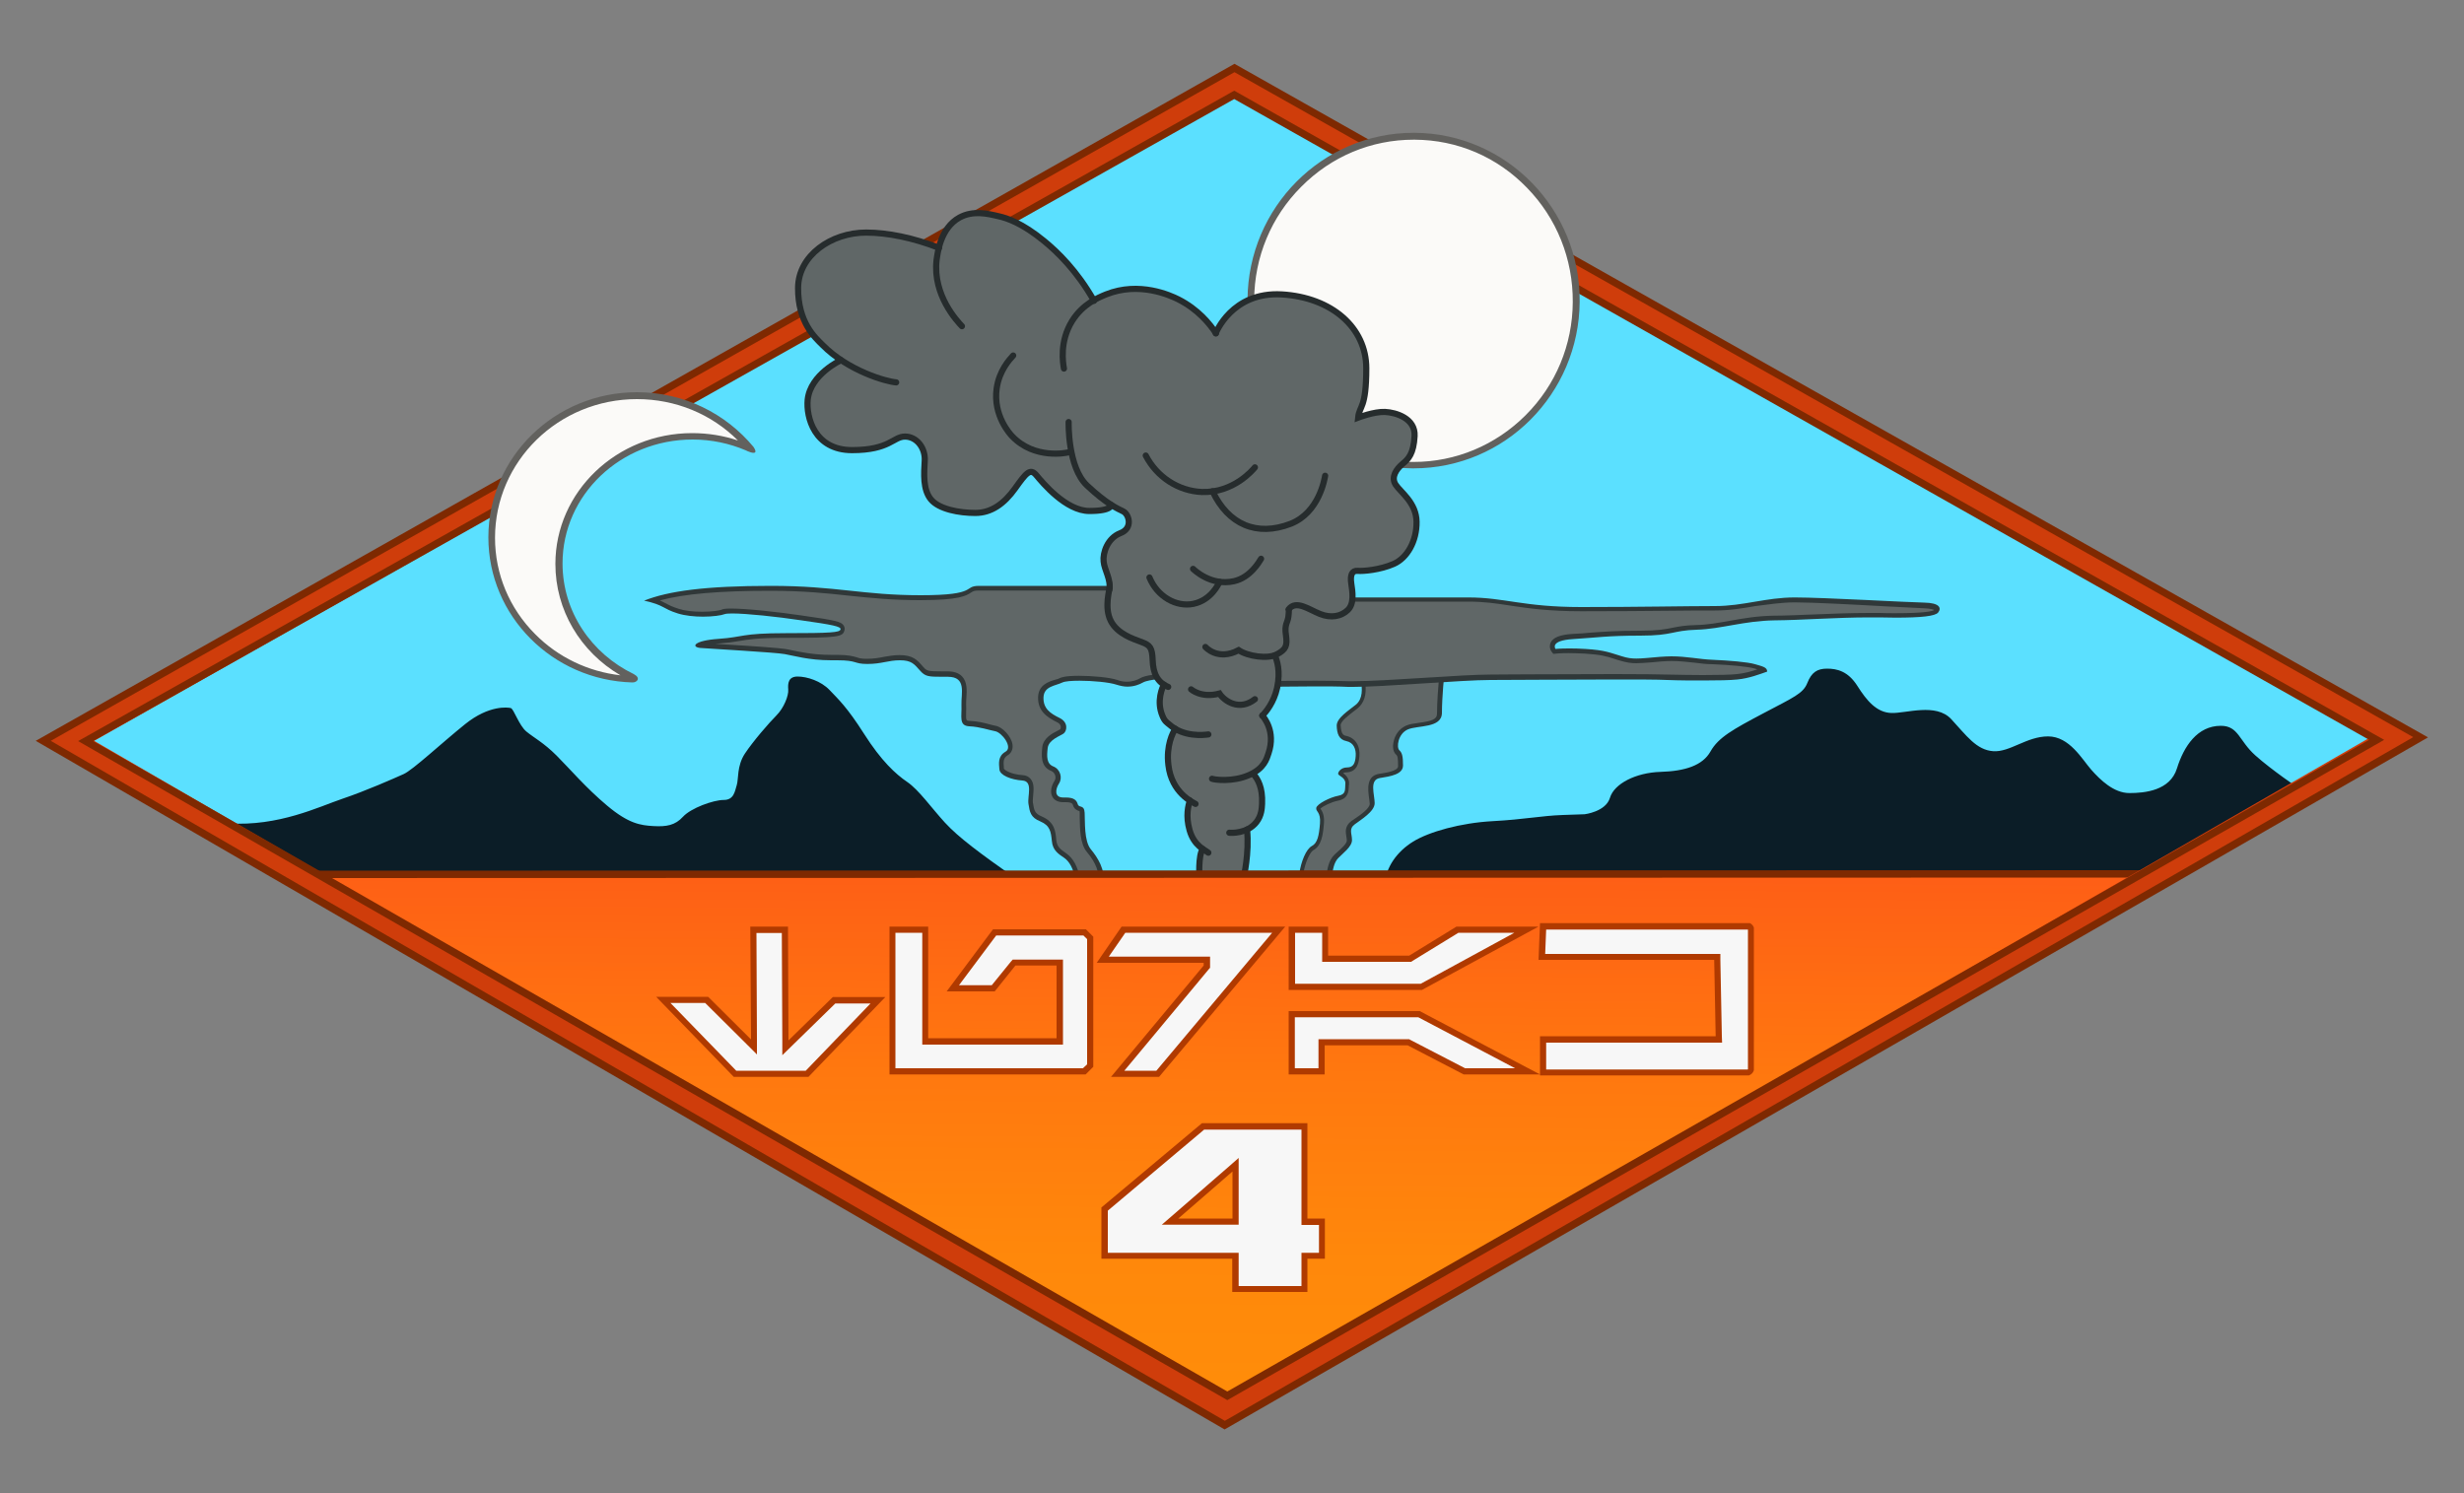
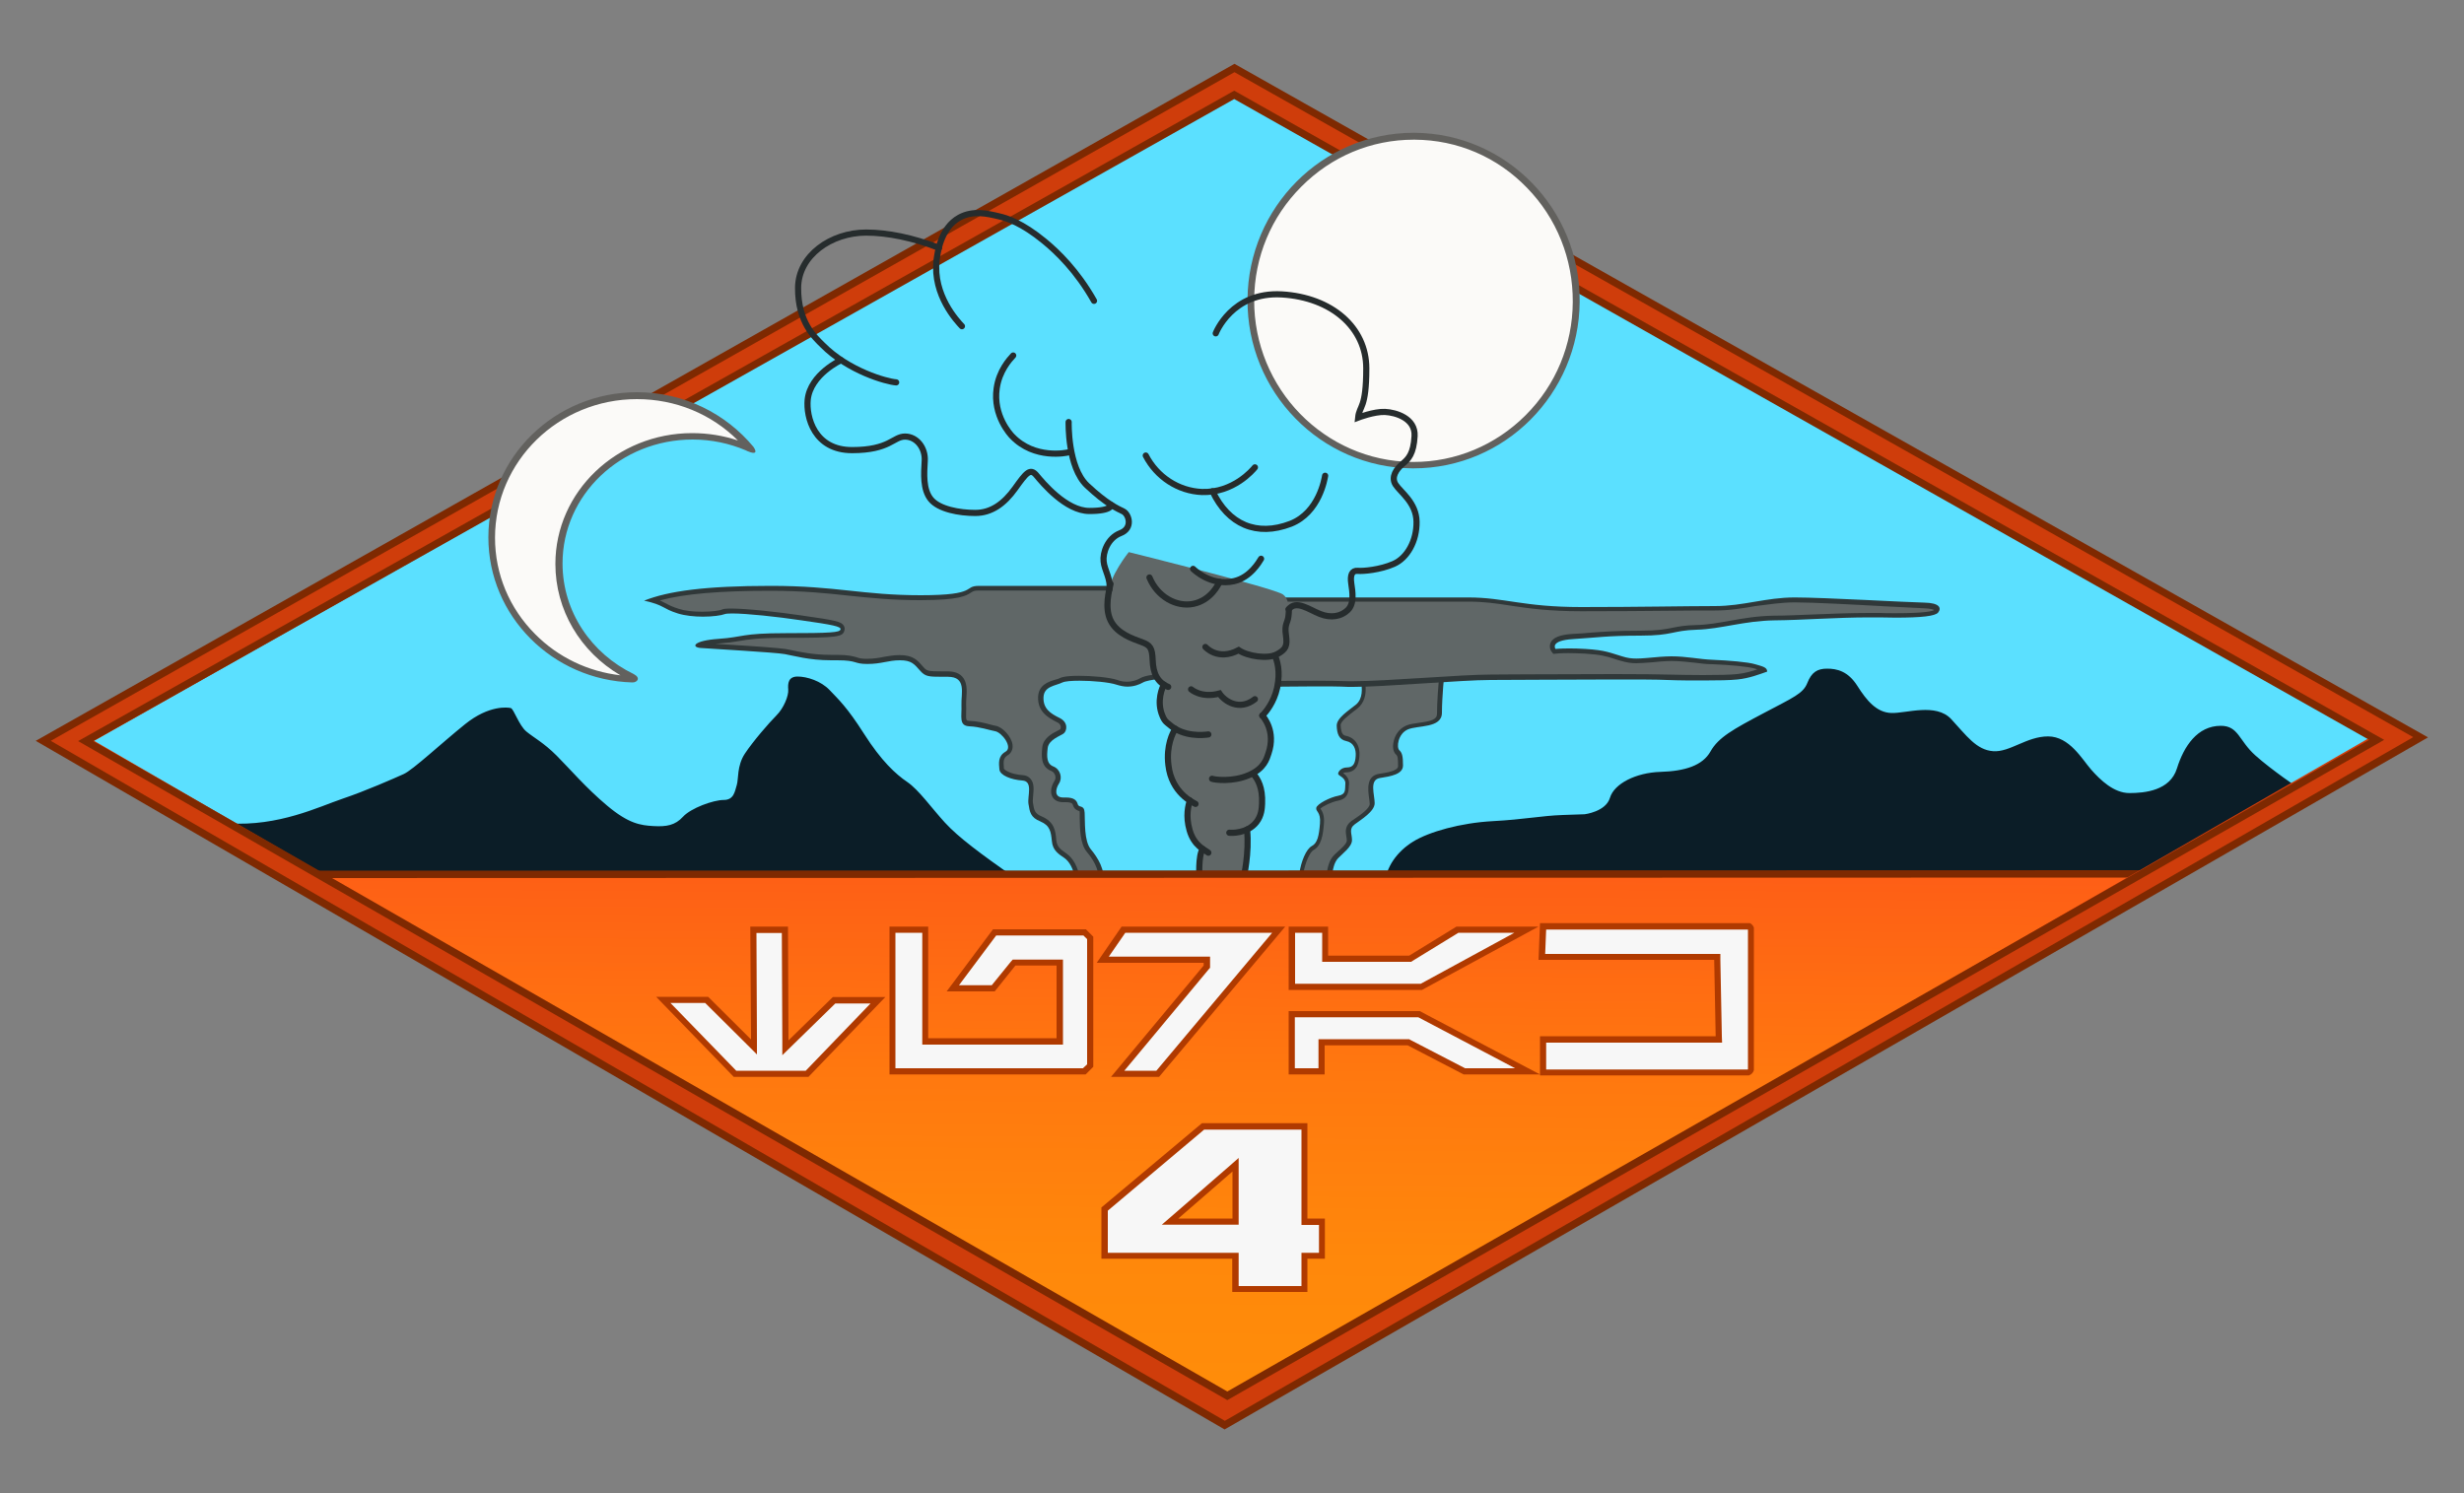
<svg xmlns="http://www.w3.org/2000/svg" version="1.1" id="Layer_2" x="0px" y="0px" viewBox="0 0 1000 606" style="enable-background:new 0 0 1000 606;" xml:space="preserve">
  <rect x="0" y="0" width="1000" height="606" fill="#808080" stroke="none" />
  <style type="text/css">
	.st0{fill:#5BE0FF;}
	.st1{fill:#606767;}
	.st2{fill:#303839;}
	.st3{fill:none;stroke:#262C2D;stroke-width:2.5;stroke-linecap:round;stroke-miterlimit:10;}
	.st4{fill:#0B1D27;}
	.st5{fill:url(#Orange_Gradient_1_);stroke:#7E2901;stroke-width:3;}
	.st6{fill:#F7F7F7;}
	.st7{fill:#B03A00;}
	.st8{fill:#CF3D0B;}
	.st9{fill:#7E2901;}
	.st10{fill:#FBFAF8;}
	.st11{fill:#62615E;}
</style>
  <g id="Blue">
    <polygon class="st0" points="497.7,572.3 26.7,303 499.6,32.8 974,298.3 497.7,572.3  " />
  </g>
  <g id="Back_Clouds">
    <g>
      <path class="st1" d="M534,357.5c-2.6,0-4.7-0.6-5.5-1.5c-0.3-0.3-0.4-0.7-0.3-1.1c0.7-4.9,2.8-9.5,4.6-10.5    c2.6-1.5,3.4-4.6,3.8-9.9c0.3-3.4-0.6-4.7-1.2-5.6c-0.3-0.5-0.3-0.5-0.3-0.7c0.3-0.9,4.6-3.4,8.1-4c3.4-0.7,3.5-2.8,3.6-4.6    c0-0.4,0-0.8,0.1-1.2c0.2-2.2-1.4-3.3-2.4-4c-0.1-0.1-0.3-0.2-0.4-0.3c0.2-0.4,0.9-1.4,2.6-1.4c4,0,4.3-3.6,4.5-5.5    c0.3-3.8-1.4-6.5-4.5-7.2c-2.1-0.4-2.9-1.9-3.1-5.3c-0.1-2.1,3.2-4.6,5.6-6.4c0.6-0.5,1.2-0.9,1.8-1.4c3.2-2.6,3-7,2.5-10    l31.7-2.6c-0.3,2.9-0.9,10.5-0.9,15.5c0,3.3-3.3,4-8.2,4.7c-1.9,0.3-3.7,0.5-5.1,1.1c-2.3,1-4,3.3-4.5,6.1c-0.3,1.8,0,3.2,0.8,3.9    c0.9,0.8,1.2,2,1.2,5.4c0,2.6-4.2,3.5-8.5,4.1c-4.3,0.6-3.7,5.1-3.2,8.4c0.1,1,0.3,2,0.3,2.7c0,2.4-3.8,5-6.3,6.8    c-0.5,0.4-1,0.7-1.4,1c-2.3,1.7-2,3.6-1.7,5.3c0.1,0.6,0.2,1.2,0.2,1.9c0,1.7-2.3,3.7-4,5.3c-0.5,0.5-1,0.9-1.4,1.3    c-2.1,2.1-2.5,5.3-2.9,8.3C539.4,356.5,537.4,357.5,534,357.5L534,357.5z" />
      <path class="st2" d="M584,275.3c-0.3,3.4-0.8,9.9-0.8,14.4c0,2.3-2.2,3-7.4,3.7c-2,0.3-3.9,0.5-5.3,1.2c-2.6,1.2-4.5,3.7-5,6.9    c-0.2,1-0.4,3.5,1.1,4.8c0.6,0.5,0.8,1.3,0.8,4.7c0,2-5.2,2.7-7.7,3.1c-5.3,0.8-4.5,6.5-4.1,9.6c0.1,1,0.3,1.9,0.3,2.6    c0,1.8-3.8,4.5-5.9,5.9c-0.5,0.4-1,0.7-1.5,1c-2.8,2.1-2.4,4.5-2.1,6.3c0.1,0.6,0.2,1.1,0.2,1.7c0,1.2-2.3,3.3-3.7,4.5    c-0.5,0.5-1,0.9-1.4,1.3c-2.3,2.3-2.8,5.6-3.2,8.6c-0.5,0.3-2.2,0.8-4.5,0.8c-2.5,0-4.3-0.6-4.8-1.2c-0.1-0.1-0.1-0.1-0.1-0.3    c0.7-4.8,2.8-9.1,4.1-9.8c3.3-1.8,3.9-6.1,4.3-10.7c0.3-3.4-0.6-5-1.4-6.2c0,0,0,0,0,0c1-1,4.5-2.7,7.1-3.2    c4.2-0.8,4.3-3.8,4.4-5.5c0-0.4,0-0.7,0.1-1.1c0.2-2.4-1.3-3.8-2.4-4.6c0.3-0.1,0.6-0.3,1.1-0.3c4.9,0,5.3-4.5,5.5-6.5    c0.4-4.3-1.7-7.5-5.3-8.3c-1.2-0.2-2.1-0.7-2.3-4.3c-0.1-1.6,3.3-4.1,5.2-5.6c0.6-0.5,1.3-0.9,1.8-1.4c2.5-2.1,3.6-5.5,3-9.9    L584,275.3 M586.2,273.1l-34,2.8c0.8,3.5,0.9,7.8-1.9,10.1c-2.8,2.3-7.9,5.4-7.8,8.6c0.1,3.2,0.9,5.6,3.9,6.2s4,3.3,3.8,6.1    s-0.9,4.6-3.5,4.6s-3.8,2-3.6,2.7s3.1,1.5,2.9,3.9s0.4,4.3-2.9,4.9s-8.6,3.3-8.9,4.9s1.9,1.5,1.5,6.4s-1,7.9-3.3,9.1    s-4.4,6.3-5.1,11.3c-0.4,2.6,3.3,3.7,6.8,3.7c3.2,0,6.2-0.9,6.4-2.3c0.4-3,0.8-5.9,2.6-7.8s5.6-4.6,5.6-7.3s-1.4-4.5,1.1-6.4    s8.1-5.2,8.1-8.6s-2.3-9.5,2.1-10.2s9.4-1.5,9.4-5.1s-0.3-5.1-1.5-6.2s-0.6-6.6,3.4-8.4s13.9-0.4,13.9-6.8    S586.2,273.1,586.2,273.1L586.2,273.1z" />
    </g>
    <g>
      <path class="st1" d="M444.1,359.9c-3,0-6.7-2.3-6.9-3.8c-0.5-3.8-2.4-7.2-4.8-8.8l-0.4-0.3c-2-1.4-3.9-2.7-4.2-5.8    c-0.3-3.7-0.6-6.9-5.3-8.8c-3.5-1.4-3.7-3.2-4.2-6.3c-0.1-0.9,0-2,0.1-3.2c0.2-2.2,0.4-4.5-0.8-6c-0.6-0.7-1.5-1.2-2.7-1.3    c-4.7-0.4-8.3-2.2-8.4-3.6l0-0.5c-0.2-2.2-0.3-4.3,2-5.7c1.2-0.7,1.8-1.9,1.5-3.5c-0.5-2.7-3.6-6.2-6-6.7    c-0.8-0.1-1.7-0.4-2.6-0.6c-2.2-0.5-4.9-1.2-8-1.4c-2.2-0.1-2.4-1-2.2-4.7c0-0.9,0.1-1.9,0-2.9c0-0.9,0-1.8,0.1-2.8    c0.2-2.7,0.4-5.9-1.4-7.8c-1.1-1.2-2.8-1.8-5.1-1.8l-2.3,0c-5.6,0-6.5-0.1-8.3-2.2l-0.2-0.2c-2.2-2.6-3.7-4.3-8.7-4.3    c-2.3,0-4.1,0.3-6,0.7c-2.1,0.4-4.2,0.8-7.2,0.8c-2.4,0-3.3-0.3-4.4-0.6c-1.4-0.4-3.1-0.9-7.8-0.9c-0.4,0-0.9,0-1.3,0    c-0.4,0-0.8,0-1.1,0c-7.2,0-12.6-1.2-16.1-2c-1-0.2-1.8-0.4-2.5-0.5c-2.6-0.5-15.8-1.3-25.5-1.9c-4.3-0.3-7.7-0.5-8.9-0.6    c-0.3,0-0.5-0.1-0.7-0.1c0.9-0.5,3.3-1.3,8.2-1.6c3.8-0.3,6.1-0.6,8.2-1c3.6-0.6,7.4-1.3,18.9-1.3c20.5,0,22.6-0.4,23.1-2.3    c0.1-0.4,0.1-0.9-0.2-1.2c-0.8-1.2-3.3-1.8-16.5-3.7c-9.4-1.4-22.2-2.8-28.4-2.8c-2.3,0-3.1,0.2-3.5,0.4c-1,0.4-4.3,0.9-8.3,0.9    c-3.8,0-7.3-0.4-9.9-1.2c-2.6-0.8-3.9-1.5-5.1-2.2c-1.4-0.7-2.7-1.5-5.4-2.2c10.2-3.3,25.3-4.8,48.1-4.8c13.7,0,23.1,1,32.2,2    c8.8,0.9,17.1,1.8,28.6,1.8c15.7,0,18.3-1.7,20.2-2.9c0.9-0.6,1.4-0.9,3.5-0.9h60.2l19.6,25.7l-3.9,9.9c-2.1,0.1-8,0.5-10.1,1.8    c-1.3,0.7-3.3,1.6-5.9,1.6c-1.4,0-2.7-0.2-4.1-0.7c-3.2-1.1-10.2-1.7-15.3-1.7c-2.5,0-5.9,0.1-7.3,0.8c-0.6,0.3-1.3,0.5-2.1,0.7    c-2.5,0.8-6,1.9-6.2,6.1c-0.2,5.2,3.4,7.5,7.1,9.3c1.7,0.8,2.1,1.9,2.2,2.7c0.1,0.9-0.3,1.6-0.6,1.9c-0.2,0.2-0.7,0.4-1.3,0.7    c-2.1,1.1-5.3,2.8-5.6,5.9c-0.3,3.2-0.7,7.1,3,8.5c1,0.4,1.8,1.2,2.2,2.3c0.4,1.1,0.2,2.2-0.3,3.1c-1,1.6-1.8,3.9-0.9,5.5    c0.4,0.8,1.4,1.7,3.4,1.7c0.1,0,0.2,0,0.3,0c0.2,0,0.5,0,0.7,0c3.1,0,3.7,1,4,2c0.4,1.2,1.3,1.5,1.8,1.6c0.6,0.2,0.9,0.3,0.9,1.6    c0,0.6,0,1.3,0,2.2c0,4,0.1,10.1,2.7,13.2c3.9,4.7,5.5,9,4.8,12.9C446.6,358.6,446.4,359.9,444.1,359.9z" />
      <path class="st2" d="M457.1,239.8l19,24.8l-3.5,8.8c-2.6,0.2-7.8,0.6-9.9,1.9c-1.2,0.7-3,1.4-5.4,1.4c-1.3,0-2.5-0.2-3.8-0.7    c-3.3-1.1-10.4-1.7-15.6-1.7c-5.8,0-7.2,0.7-7.7,0.9c-0.5,0.3-1.2,0.5-2,0.7c-2.7,0.8-6.7,2.1-6.9,7c-0.2,5.8,3.8,8.3,7.6,10.2    c0.7,0.3,1.5,0.9,1.6,1.8c0.1,0.6-0.2,1-0.2,1.1c-0.2,0.1-0.7,0.4-1.1,0.6c-2.2,1.1-5.8,3-6.2,6.7c-0.3,3.1-0.8,7.9,3.6,9.6    c1,0.4,1.4,1.2,1.6,1.7c0.3,0.8,0.2,1.6-0.2,2.3c-1.2,1.8-2,4.5-0.9,6.5c0.4,0.8,1.6,2.2,4.3,2.2c0.1,0,0.2,0,0.4,0    c0.2,0,0.4,0,0.7,0c2.6,0,2.8,0.7,3,1.3c0.5,1.7,1.9,2.1,2.5,2.3c0,0,0.1,0,0.1,0c0,0.1,0.1,0.3,0.1,0.7c0,0.6,0,1.3,0,2.1    c0.1,4.4,0.1,10.5,2.9,13.8c3.7,4.4,5.2,8.5,4.6,12.1c-0.1,0.4-0.2,1-1.7,1c-2.8,0-5.8-2.1-5.9-2.9c-0.6-4-2.6-7.7-5.2-9.5    l-0.4-0.3c-2-1.4-3.5-2.4-3.8-5.1c-0.3-3.7-0.7-7.5-5.9-9.7c-2.9-1.2-3.1-2.5-3.6-5.6c-0.1-0.7,0-1.8,0.1-2.9    c0.2-2.3,0.5-4.9-1-6.7c-0.8-1-1.9-1.5-3.4-1.6c-4.5-0.3-7.3-2-7.5-2.7l0-0.5c-0.2-2.4-0.2-3.7,1.5-4.8c1.6-0.9,2.3-2.6,2-4.5    c-0.5-3.2-4-7-6.8-7.5c-0.8-0.1-1.6-0.4-2.5-0.6c-2.2-0.6-5-1.3-8.2-1.4c-1.3-0.1-1.4-0.1-1.3-3.7c0-0.9,0.1-1.9,0-3    c0-0.8,0-1.7,0.1-2.7c0.2-2.9,0.4-6.3-1.7-8.6c-1.3-1.4-3.3-2.1-5.9-2.1l-1.3,0l-1.1,0c-5.7,0-6.1-0.2-7.5-1.8l-0.2-0.2    c-2.3-2.7-4-4.6-9.5-4.6c-2.4,0-4.3,0.4-6.2,0.7c-2,0.4-4.1,0.8-7,0.8c-2.2,0-3-0.2-4.1-0.6c-1.5-0.4-3.2-1-8.1-1    c-0.4,0-0.9,0-1.4,0c-0.4,0-0.8,0-1.1,0c-7.1,0-12.4-1.2-15.9-1.9c-1-0.2-1.8-0.4-2.6-0.5c-2.4-0.4-13.5-1.2-25.6-1.9    c-1-0.1-1.9-0.1-2.7-0.2c0.4,0,0.8-0.1,1.3-0.1c3.9-0.3,6.1-0.6,8.3-1c3.6-0.6,7.3-1.3,18.7-1.3c21.7,0,23.4-0.4,24.1-3    c0.2-0.7,0.1-1.4-0.3-2c-1-1.6-3.1-2.1-17.2-4.1c-9.4-1.4-22.3-2.8-28.5-2.8c-2.5,0-3.4,0.2-3.9,0.5c-0.8,0.3-3.8,0.8-7.9,0.8    c-3.7,0-7.1-0.4-9.5-1.2c-2.5-0.8-3.7-1.4-5-2.1c-0.8-0.4-1.6-0.8-2.6-1.3c10-2.7,24.3-3.9,44.8-3.9c13.6,0,23,1,32.1,2    c8.8,0.9,17.1,1.8,28.7,1.8c16,0,18.7-1.8,20.7-3.1c0.8-0.5,1.2-0.8,3-0.8H457.1 M458.1,237.8c0,0-53.9,0-60.7,0    c-6.8,0,0,3.8-23.7,3.8c-23.7,0-34.2-3.8-60.8-3.8c-26.7,0-41.7,2.1-51.5,6c8.3,1.8,7.3,3.2,13.7,5.2c2.9,0.9,6.7,1.3,10.2,1.3    c3.9,0,7.4-0.5,8.7-1c0.5-0.2,1.6-0.3,3.1-0.3c5.9,0,18.2,1.3,28.2,2.8c12.7,1.8,16.2,2.5,15.8,3.7c-0.3,1.2-3.8,1.5-22.2,1.5    c-18.3,0-17,1.6-27.2,2.3c-10.2,0.7-11.3,3.3-7.5,3.7c3.8,0.3,30.7,1.8,34.3,2.5c3.5,0.6,9.7,2.5,18.8,2.5c0.4,0,0.8,0,1.2,0    c0.5,0,0.9,0,1.3,0c8.3,0,6.6,1.5,12.2,1.5c5.8,0,8.5-1.5,13.2-1.5c4.7,0,5.8,1.5,8.2,4.2c2.1,2.4,3.4,2.5,9,2.5    c0.7,0,1.5,0,2.3,0c7.7,0,5.3,6.8,5.5,11.5c0.2,4.6-1.2,8.4,3.2,8.6c4.3,0.2,7.8,1.5,10.5,2c2.7,0.5,7.3,6.5,4.2,8.3    c-3.2,1.8-2.7,4.8-2.5,7.2s4.8,4.2,9.3,4.5s2,6.3,2.5,9.5s0.8,5.5,4.8,7.1c4,1.7,4.3,4.2,4.7,8c0.3,3.8,2.8,5.3,5,6.8    c2.2,1.5,3.8,4.7,4.3,8.1c0.3,2.2,4.6,4.7,7.9,4.7c1.8,0,3.3-0.7,3.6-2.6c1-5.3-2.2-10.3-5-13.7c-2.8-3.4-2.3-11.3-2.5-14.8    c-0.2-3.5-2.3-1.8-2.8-3.5c-0.5-1.6-1.5-2.7-4.9-2.7c-0.2,0-0.5,0-0.7,0c-0.1,0-0.2,0-0.3,0c-3.7,0-3.2-3.4-1.7-5.7    c1.5-2.3,0.5-5.8-2.3-6.9c-2.8-1.1-2.7-4.1-2.3-7.5s5.2-4.9,6.5-5.9s2-4.5-1.7-6.3c-3.7-1.8-6.7-3.8-6.5-8.4    c0.2-4.5,4.8-4.6,7.7-6c1.1-0.5,3.7-0.7,6.9-0.7c5.3,0,12,0.6,15,1.6c1.6,0.5,3.1,0.8,4.4,0.8c2.7,0,4.8-0.8,6.4-1.7    c2.3-1.3,10.3-1.7,10.3-1.7l4.4-11L458.1,237.8L458.1,237.8z" />
    </g>
    <g>
      <path class="st1" d="M549.2,277.8c-0.7,0-1.4,0-2,0c-3.2-0.1-7.7-0.2-13.2-0.2c-8,0-16,0.1-18.4,0.2l-5.8-14l7.6-20.2H596    c6.4,0,11.3,0.7,17.1,1.6c7.2,1.1,15.5,2.3,28.7,2.3c13.8,0,26.2-0.1,36.2-0.2c7.1-0.1,13.2-0.1,18-0.1c5.9,0,11.2-0.9,16.3-1.8    c5.1-0.9,10.3-1.7,16.1-1.7c7.4,0,23.6,0.9,36.7,1.6c7.5,0.4,13.5,0.7,15.8,0.8c4.4,0.1,5.1,1.1,5.2,1.4c0.2,0.3-0.1,0.8-0.3,1    c-0.6,0.8-4,1.7-16.6,1.7c-2,0-4.2,0-6.5-0.1c-1.4,0-2.7,0-4.1,0c-7.6,0-15.1,0.3-22.4,0.6c-5.8,0.2-11.2,0.5-16.2,0.5    c-6.7,0.1-12.4,1.1-18,2c-4.6,0.8-9,1.6-13.5,1.7c-4.6,0.1-7,0.6-9.5,1.1c-3,0.6-6.1,1.3-13.4,1.3c-9.7,0-14.5,0.4-20.2,0.8    c-2.2,0.2-4.4,0.4-7.2,0.5c-4.7,0.3-7.4,1.3-8.2,3c-0.5,1.1,0,2.2,0.3,2.6l0.3,0.5l0.6-0.1c0,0,1.7-0.2,5.2-0.2    c2.1,0,4.3,0.1,6.8,0.2c6.5,0.4,9,1.2,12.1,2.2c0.8,0.3,1.6,0.5,2.6,0.8c2.3,0.7,4,0.9,6.1,0.9c1.7,0,3.6-0.2,6.6-0.4    c1-0.1,2-0.2,3.2-0.3c1.5-0.1,3-0.2,4.4-0.2c3.6,0,6.7,0.4,9.6,0.7c2.4,0.3,4.6,0.6,7.1,0.6c7.8,0.3,14.4,1,17,1.7l0.7,0.2    c1.8,0.5,2.7,0.8,3.1,1.2c-0.1,0.1-0.3,0.1-0.4,0.2c-3,1.1-6.4,2.3-10.5,2.7c-2.7,0.3-7.8,0.4-13.9,0.4c-4.6,0-9.7-0.1-14.5-0.2    c-3.5-0.1-10.5-0.2-21.2-0.2c-11.2,0-24.3,0.1-34.9,0.1c-6.9,0-12.5,0.1-15.7,0.1c-5.5,0-15.7,0.6-26.4,1.3    C567.2,277,555.7,277.8,549.2,277.8z" />
      <g>
        <path class="st2" d="M728.4,244.5c7.4,0,24.3,0.9,36.6,1.6c7.6,0.4,13.5,0.7,15.9,0.8c2.6,0.1,3.7,0.5,4.1,0.7c0,0,0,0,0,0     c-0.6,0.4-3.2,1.3-15.8,1.3c-1.9,0-4.1,0-6.5-0.1c-1.3,0-2.7,0-4.1,0c-7.6,0-15.2,0.3-22.5,0.6c-5.7,0.2-11.2,0.5-16.1,0.5     c-6.8,0.1-12.6,1.1-18.1,2.1c-4.6,0.8-8.9,1.6-13.4,1.7c-4.7,0.1-7.2,0.6-9.7,1.1c-2.9,0.6-6,1.2-13.2,1.2     c-9.7,0-14.6,0.4-20.2,0.8c-2.2,0.2-4.4,0.4-7.1,0.5c-5.2,0.3-8.1,1.5-9,3.6c-0.6,1.4-0.2,2.9,0.4,3.6l0.7,0.9l1.1-0.1     c0,0,1.7-0.2,5.1-0.2c2,0,4.3,0.1,6.7,0.2c6.4,0.4,8.7,1.1,11.8,2.1c0.8,0.3,1.6,0.5,2.6,0.8c2.4,0.7,4.2,1,6.4,1     c1.8,0,3.7-0.2,6.7-0.4c1-0.1,2-0.2,3.2-0.3c1.5-0.1,2.9-0.2,4.4-0.2c3.5,0,6.6,0.4,9.5,0.7c2.3,0.3,4.7,0.6,7.2,0.6     c7.6,0.3,14.3,1,16.8,1.7l0.7,0.2c0.2,0.1,0.4,0.1,0.6,0.2c-2.4,0.8-5.2,1.6-8.2,1.9c-2.7,0.3-7.7,0.4-13.8,0.4     c-4.6,0-9.6-0.1-14.5-0.2c-3.5-0.1-10.5-0.2-21.2-0.2c-11.2,0-24.4,0.1-34.9,0.1c-6.7,0-12.5,0.1-15.7,0.1     c-5.6,0-15.7,0.6-26.5,1.3c-11.1,0.7-22.6,1.4-29.1,1.4c-0.7,0-1.4,0-2,0c-3.2-0.1-7.7-0.2-13.3-0.2c-7.4,0-14.8,0.1-17.7,0.1     l-5.4-13l7.2-19.2h20.9H596c6.3,0,11.2,0.7,16.9,1.6c7.3,1.1,15.5,2.3,28.8,2.3c13.8,0,26.3-0.1,36.3-0.2     c7.1-0.1,13.2-0.1,18-0.1c6,0,11.3-0.9,16.4-1.8C717.5,245.4,722.7,244.5,728.4,244.5 M728.4,242.5c-11.8,0-20.8,3.5-32.4,3.5     s-30.8,0.4-54.3,0.4s-31.1-3.9-45.8-3.9s-57.1,0-57.1,0h-22.3l-8,21.3l6.3,15c0,0,9.5-0.2,19.1-0.2c4.8,0,9.6,0,13.2,0.2     c0.6,0,1.3,0,2.1,0c12.7,0,44.2-2.8,55.6-2.8c8,0,32-0.2,50.6-0.2c9.3,0,17.2,0,21.2,0.2c5,0.2,10,0.2,14.5,0.2     c6.1,0,11.2-0.1,14-0.4c4.9-0.5,8.9-2.1,12.1-3.2c0-1.8-1.9-2.1-4.9-3s-10.5-1.5-17.3-1.8c-5.5-0.2-10.3-1.4-16.7-1.4     c-1.4,0-2.9,0.1-4.5,0.2c-4.7,0.4-7.4,0.7-9.7,0.7c-2,0-3.6-0.2-5.8-0.9c-4.8-1.4-6.6-2.5-14.9-3c-2.7-0.2-5-0.2-6.8-0.2     c-3.6,0-5.3,0.2-5.3,0.2s-2.6-3.4,7.1-4s13.9-1.4,27.3-1.4s12.9-2.1,22.9-2.4s19.1-3.6,31.5-3.8c11.3-0.1,25-1.2,38.6-1.2     c1.4,0,2.7,0,4,0c2.4,0,4.5,0.1,6.5,0.1c10.6,0,16.2-0.6,17.4-2.1c1.4-1.8,0.6-3.9-5.6-4S740.2,242.5,728.4,242.5L728.4,242.5z" />
      </g>
    </g>
    <g>
      <path class="st1" d="M458.1,224.1c0,0-8.1,10-8.3,17.1c-0.1,7.1,0.8,13.7,6.5,16.3c5.8,2.6,10.7,3.1,11.1,7.1    c0.3,4,2,10.8,4.5,14.1c-1.2,5.3-1.7,10.9,4,17.1c0,2.5-2.1,4.7-2,9.8s0.3,12.3,7.9,19.3c0.6,1.4-0.4,3.9,0,7.1    c0.4,3.1,2.4,9.9,5.4,12c0,3.2-2.8,13.6-1.2,18.7s14,0.6,14,0.6l3.7-3.4c0,0,2.2-7.5,3.1-23.8c4.6-5.7,9.1-10.5,1.7-22.4    c4.8-4.4,10.2-10.7,4.4-24.1c5.1-6.8,7.7-15.6,3.8-23.7c4.6-2.9,6.2-2.4,4.9-10.5c1.2-5.2,2.6-11.5-0.9-14.1    S458.1,224.1,458.1,224.1z" />
      <path class="st3" d="M450.7,237c-0.5,2.5-2.6,9.7,0.1,15c2.7,5.3,9,7.3,12.5,8.6c3.5,1.3,4.3,2.3,4.5,7.4    c0.2,5.2,1.8,8.9,6.3,10.8" />
      <path class="st3" d="M490.4,298.1c-2.1,0.3-10.1,1.1-15.8-4c-0.8-0.7-1.9-1.2-2.8-3.5c-2.6-6,0-11.8,0.6-12.7" />
      <path class="st3" d="M485.2,326.3c-1.2-0.7-9.7-4.5-11-15.7c-1-8,1.8-13.3,2.8-14.8" />
      <path class="st3" d="M490.4,346.1c-1.5-1.2-5.8-2.8-7.6-9.1c-1.7-5.9-0.5-10.1,0.1-12.1" />
      <path class="st3" d="M488.1,344.6c-1.9,2.8-1.3,11.7-1.3,11.7" />
      <path class="st3" d="M489.2,262.6c0,0,5,5.8,13.5,1.3c3.7,2.5,11.8,3.7,15.5,1.7c3.7-2,4.3-3.4,3.7-7.8c-0.7-4.4,0.7-5,1-7.6    c0.3-2.6,0.1-2.9,0.1-2.9" />
      <path class="st3" d="M517.4,266c0.8,2,2.4,6.3,0.9,13.2c-1.3,5.9-4.5,9.7-6,11.3" />
      <path class="st3" d="M491.9,316.1c1,0.4,8.4,1.4,15-1.5c6.2-2.7,7.2-6.7,7.9-8.8c3.1-9.1-2-14.7-2.5-15.4" />
      <path class="st3" d="M498.9,338c0.8,0.1,7.3,0.4,11-4.3c2.1-2.7,2.2-5.6,2.3-7.5c0.3-6.7-1.8-9.9-3.3-11.8" />
      <path class="st3" d="M504.7,356.3c0,0,2.4-10,1.4-19.6" />
      <path class="st3" d="M483.4,279.8c0,0,4.1,3.7,11.5,1.7c2,3,8,7.3,14.4,2.3" />
    </g>
  </g>
  <path id="Mountains" class="st4" d="M392,368.9c0,0-177.5,3.5-210.5,3.8s-74.8-27-88.8-38.5c20.5,1.3,36.8-6.8,46.3-10  s21-8.3,24.8-10s15.3-12.5,25-20.3s17.3-6.8,18.5-6.5s3.3,7,6.3,9.5s7,4.5,12.3,9.8s11.8,13,20.5,20.3s13.5,8,18.8,8.3  s8.8-0.3,12-3.8s12.3-6.8,16.5-6.8s4.5-3.5,5.3-6s0-7.8,3.3-12.8s9.8-12.5,12.8-15.5s5-8,4.8-10.5s0-5.3,3.8-5.3s9.5,1.8,13,5.5  s7,6.8,14,17.8s12.8,16.3,17.5,19.5s9.8,10.5,15.3,16.5s14.3,12.5,28.5,22.5L392,368.9z M828,380L933,320c0,0-11-7.4-17.7-13.4  s-6.8-12-14-12c-9.5,0-15,8.3-17.8,17.3s-13,10-19.3,10s-11.8-5.3-15.5-9.5s-8.8-13.5-17.5-13.5s-15.5,6.5-22.3,6s-10.8-6.3-17-13  s-18.3-2.3-24.3-2.5s-10-5-13.8-11s-8.3-7-12.3-7s-6.3,1.5-8,5.8s-5.5,5.8-17.8,12.3s-18.3,9.8-21.5,15.5s-10.3,8-20.3,8.3  s-18.8,4.8-20.5,10.5s-10.3,6.7-10.3,6.7s0,0-8.8,0.3s-15.5,1.8-28.5,2.5s-25.8,4.3-32.3,8.3c-6.5,4-11.2,10.5-11.5,17.5L828,380z" />
  <linearGradient id="Orange_Gradient_1_" gradientUnits="userSpaceOnUse" x1="498.04" y1="572.297" x2="498.04" y2="351.964" gradientTransform="matrix(1 7.160033e-03 -7.160033e-03 1 2.182 -3.572)">
    <stop offset="5.128205e-03" style="stop-color:#FF8D09" />
    <stop offset="0.276" style="stop-color:#FF880B" />
    <stop offset="0.619" style="stop-color:#FF780F" />
    <stop offset="0.999" style="stop-color:#FE5E16" />
    <stop offset="1" style="stop-color:#FE5E16" />
  </linearGradient>
  <polygon id="Orange_Gradient" class="st5" points="504.5,569.7 493.1,572.3 118.7,354.9 876.7,354.7 " />
  <g id="Letters">
    <g>
      <polygon class="st6" points="298.3,435.9 269.2,405.8 286.9,405.8 306.1,424.9 305.8,377.4 318.6,377.4 318.8,425.3 338.6,406     356.4,406 327.6,435.9   " />
      <path class="st7" d="M317.3,378.6l0.2,43.8l0,5.9l4.2-4.1l17.3-16.9h14.3L327,434.6h-28.2l-26.7-27.5h14.1l16.7,16.6l4.3,4.3    l0-6.1l-0.2-43.2H317.3 M319.8,376.1h-15.3l0.3,45.8l-17.4-17.3h-21.1l31.5,32.5h30.3l31.2-32.4H338l-18,17.6L319.8,376.1    L319.8,376.1z" />
    </g>
    <g>
      <polygon class="st6" points="362.3,434.8 362.3,377.4 375.5,377.4 375.5,422.8 430.2,422.8 430.2,390.8 411.6,390.8 403.2,401.2     386.8,401.2 403.8,378.5 440.3,378.5 442.5,380.8 442.5,432.5 440.1,434.8   " />
      <path class="st7" d="M374.3,378.6v42.9v2.5h2.5h52.1h2.5v-2.5V392v-2.5h-2.5h-16.7H411l-0.8,0.9l-7.7,9.5h-13.3l15.1-20.2h35.4    l1.5,1.5V432l-1.7,1.6h-76.1v-55H374.3 M376.8,376.1H361v60h79.6l3.1-3.1v-52.8l-3-3h-37.7l-18.8,25.2h19.5l8.4-10.5h16.7v29.5    h-52.1V376.1L376.8,376.1z" />
    </g>
    <g>
      <polygon class="st6" points="453.6,435.9 489.8,392.4 489.8,389.6 447.5,389.6 456,377.4 519,377.4 469.9,435.9   " />
      <path class="st7" d="M516.3,378.6l-47,56h-13l34.2-41.1l0.6-0.7v-0.9v-1.1v-2.5h-2.5h-38.6l6.7-9.7H516.3 M521.6,376.1h-66.4    l-10.1,14.7h43.4v1.1l-37.6,45.2h19.5L521.6,376.1L521.6,376.1z" />
    </g>
    <g>
      <polygon class="st6" points="524.3,400.5 524.3,377.4 537.8,377.4 537.8,389.2 572.3,389.2 591.5,377.4 619.5,377.4 576.9,400.5       " />
      <path class="st7" d="M614.6,378.6l-38,20.7h-51v-20.7h11v9.3v2.5h2.5h32.9h0.7l0.6-0.4l18.6-11.4H614.6 M624.4,376.1h-33.3    l-19.2,11.8H539v-11.8h-16v25.7h54.1L624.4,376.1L624.4,376.1z" />
    </g>
    <g>
      <polygon class="st6" points="594.3,434.8 571.7,423 536.4,423 536.4,434.8 524.3,434.8 524.3,411.7 575.9,411.7 620,434.8   " />
      <path class="st7" d="M575.6,412.9l39.3,20.7h-20.3l-22.2-11.5l-0.5-0.3h-0.6h-33.7h-2.5v2.5v9.3h-9.6v-20.7H575.6 M576.2,410.4    H523v25.7h14.6v-11.8h33.7l22.7,11.8h31L576.2,410.4L576.2,410.4z" />
    </g>
    <g>
      <path class="st6" d="M626.3,435.3v-13.4l71.4,0l-0.7-33.5l-71.3,0l0.5-12.4h83.7c0.3,0.2,0.5,0.4,0.7,0.8v57.5    c-0.2,0.5-0.5,0.8-1,1H626.3z" />
      <path class="st7" d="M709.4,377.2V434c0,0,0,0-0.1,0.1h-81.8v-10.9l68.8,0l2.6,0l-0.1-2.6l-0.6-31l0-2.4l-2.4,0l-68.7,0l0.4-9.9    H709.4 M710.2,374.7H625l-0.6,14.9l71.3,0l0.6,31l-71.3,0v15.9h84.8c1-0.4,1.7-1.1,2-2.1v-57.9C711.5,375.7,711,375.1,710.2,374.7    L710.2,374.7z" />
    </g>
    <g>
      <path class="st6" d="M501.4,523.1v-13.5h-53.1v-18.9l39.9-33.6h41.2v38.8h7.1v13.8h-7.1v13.5H501.4z M474.9,495.9h26.6v-23.1    L474.9,495.9z" />
      <path class="st7" d="M528.2,458.4v36.3v2.5h2.5h4.6v11.3h-4.6h-2.5v2.5v11h-25.5v-11v-2.5h-2.5h-50.6v-17.1l39.1-32.9H528.2     M471.5,497.1h6.7h22h2.5v-2.5v-19.1V470l-4.1,3.6l-22,19.1L471.5,497.1 M530.7,455.9h-42.9L447,490.1v20.8h53.1v13.5h30.5v-13.5    h7.1v-16.3h-7.1V455.9L530.7,455.9z M478.2,494.6l22-19.1v19.1H478.2L478.2,494.6z" />
    </g>
  </g>
  <g id="Border">
    <g>
      <path class="st8" d="M501,39.1l461.1,260.1L497.1,567.3L38.2,300.7L501,39.1 M501,27.6L18,300.6l479,278.3l485.3-279.8L501,27.6    L501,27.6z" />
    </g>
    <g>
      <path class="st9" d="M501,29.3l478.4,269.9L497.1,576.7l-476.5-276L501,29.3 M501,25.9L14.5,300.7l482.5,279.5l488.4-280.9    L501,25.9L501,25.9z" />
    </g>
    <g>
      <g>
        <path class="st9" d="M500.9,40.2l460.6,260.1L498.1,564.8l-460.3-264L500.9,40.2 M500.9,36.8l-469.2,264l466.4,267.5l469.5-268     L500.9,36.8L500.9,36.8z" />
      </g>
    </g>
  </g>
  <g id="Moons">
    <g>
      <path class="st10" d="M573.2,188.8c-36.4-0.3-65.8-30.4-65.5-67.2c0.3-36.5,29.9-66.3,66-66.3l0.5,0c36.4,0.3,65.8,30.4,65.5,67.2    c-0.3,36.5-29.9,66.3-66,66.3C573.7,188.8,573.2,188.8,573.2,188.8z" />
      <path class="st11" d="M573.7,56.7l0.5,0c17.3,0.1,33.4,7,45.5,19.5c12.1,12.4,18.7,28.9,18.6,46.4c-0.1,17.4-6.9,33.7-19.1,45.9    c-12.2,12.2-28.4,19-45.5,19l-0.5,0c-35.6-0.3-64.4-29.8-64.2-65.8c0.1-17.4,6.9-33.7,19.1-45.9C540.4,63.4,556.6,56.7,573.7,56.7     M573.7,53.9c-37,0-67.1,30.2-67.4,67.6c-0.3,37.6,29.7,68.3,66.9,68.6c0.2,0,0.3,0,0.5,0c37,0,67.1-30.2,67.4-67.6    c0.3-37.6-29.7-68.3-66.9-68.6C574,53.9,573.9,53.9,573.7,53.9L573.7,53.9z" />
    </g>
    <g>
      <path class="st10" d="M256.6,275.7c-15.3-0.5-29.7-6.6-40.4-17.4c-10.7-10.8-16.7-25-16.7-40.1c0-31.7,26.4-57.6,58.9-57.6    c17.9,0,34.5,7.8,45.8,21.3v0.1l0.1,0.1c-0.2-0.1-0.5-0.2-0.7-0.3c-0.1-0.1-0.2-0.1-0.4-0.2l-0.2-0.2l-0.3,0    c-6.9-2.9-14.2-4.4-21.8-4.4c-29.9,0-54.2,23.2-54.2,51.7c0,19.6,11.4,37.3,29.7,46.1c0.5,0.3,0.7,0.5,0.8,0.6    C257.2,275.6,256.9,275.7,256.6,275.7L256.6,275.7z" />
      <path class="st11" d="M258.5,162c15.6,0,30.2,6,41,16.8c-5.9-2-12.2-3-18.6-3c-30.6,0-55.5,23.8-55.5,53.1    c0,18.6,10,35.6,26.4,45.2c-13.1-1.5-25.3-7.3-34.6-16.7c-10.5-10.5-16.3-24.4-16.3-39.1C200.9,187.2,226.7,162,258.5,162     M258.5,159.2c-33.3,0-60.3,26.4-60.3,58.9c0,31.9,26,58,58.5,58.9c0,0,0,0,0,0c1.9,0,3.5-1.8,0.5-3.4    c-17.2-8.3-28.9-25.3-28.9-44.9c0-27.8,23.6-50.3,52.8-50.3c7.7,0,15,1.6,21.6,4.4h0c0,0,0,0,0,0c0.2,0.1,0.4,0.2,0.6,0.3    c0.9,0.4,1.9,0.7,2.5,0.7c0.9,0,1.2-0.6,0-2.4c0,0,0,0,0,0C294.6,167.9,277.6,159.2,258.5,159.2L258.5,159.2z" />
    </g>
  </g>
  <g id="Blouds">
-     <path class="st1" d="M482.2,152.1c0,0-27.7-20.6-34.2-27.3c-6.4-6.7-18.8-24.6-29-31.1c-10.2-6.5-23-8.9-27.4-6.3   c-4.4,2.6-8.5,6.9-10.4,12c-3.1,0-3.1,0-3.1,0s-25.6-9.1-38.4-2.9s-16.2,12.6-15.8,24.7s18.8,25.9,18.8,25.9s-1.4-0.8-4.5,1.3   c-3.1,2.2-9.9,6.1-9.9,16.9s7.1,15.5,13.6,16.8c6.4,1.3,18.4-1.6,25-5.1c4.4,0.6,8.9,2,8.8,9.6s0.1,14.8,3.9,17.3s9.8,4.3,16.7,3.9   c6.9-0.4,11.9-4.9,15.3-9.4c3.4-4.6,6.2-7.4,7.5-7.1s5,5.2,7.3,7.3c2.3,2.1,9.1,8.5,14.8,8.4c5.7-0.1,9.2-2.2,11.5-1   c2.3,1.2,6.2,2.1,5.6,6.4s-4.5,4-6.2,5.9c-1.7,1.9-4.7,7.2-3.4,10.7c1.3,3.4,2.8,6.1,3.1,11s16.1,8.4,37.8,7.5s26.6,2.1,30.4,0.4   c3.7-1.7,5.2-3,8.5-1.5c3.3,1.4,9.8,5.1,13.4,4c3.6-1.2,6.8-2.5,7.2-7.2c0.4-4.7-1.4-11.1,1.3-11.2c2.7-0.1,11.8,0.6,17-3.6   c5.2-4.2,6.5-6.6,7.4-14.6s-2.2-11.3-5.9-14.2c-3.7-3-2.9-7.9-0.2-10.4s5.9-6.2,5.6-12.5c-0.3-6.3-7.1-9.5-13.1-8.7s-10,1.4-10,1.4   s2.6-4.2,3.3-7.8s2.6-20-4.6-27.2c-7.2-7.2-16.4-14.8-30.5-14.6c-14.1,0.3-22.8,8.1-25.7,14.4c-0.9-0.5-0.9-0.5-0.9-0.5   s-10.6-14.9-30.8-16.1s-23.8,13.7-23.8,13.7L482.2,152.1z" />
    <path class="st3" d="M411.2,144.3c-1.5,1.6-5.7,6.2-6.7,13.3c-1.6,11.1,5.6,18.8,6.3,19.5c9.1,9.5,22.2,6.7,22.8,6.5" />
    <path class="st3" d="M444,122.1c-6.9-12.2-14.9-19.9-20.3-24.3c-8.9-7.3-15.1-9.3-18.3-10c-4.6-1.1-10.5-2.5-16,0.5   c-7.8,4.3-8.9,14.5-9.3,17.3c-1.6,14.2,8.4,24.8,10.3,26.8" />
    <path class="st3" d="M363.7,155.2c-4-0.3-19.4-4.6-29.9-15.2c-3-3-10-9.1-9.9-23.2c0.1-13.1,13.4-22.4,27.6-22.4   c8.7,0,19,2.1,29.6,6.2" />
    <path class="st3" d="M341.3,146.2c0,0-12.4,5.7-13.5,16c-0.7,7.1,2.7,20.5,18,20.5c15.3,0,16.7-5.5,21.5-5.5c4.8,0,8.3,4.7,8,9.8   c-0.3,5.2-0.8,11.7,2.5,15.7c3.3,4,11.5,5.5,18,5.5s11.7-3.7,16.2-10c4.5-6.3,6.1-8.3,8.6-5.3s12,14.5,21.5,14.5s8.8-2.5,8.8-2.5" />
-     <path class="st3" d="M431.8,149.6c-0.4-2.2-1.9-10.9,3.3-19.3c4.3-6.9,10.6-9.5,13.8-10.8c13.5-5.4,26.1,0.4,29.3,2   c8.1,4.1,12.9,10.1,15.3,13.8" />
    <path class="st3" d="M523,247.3c3-3.9,8.2,0.1,12.7,1.9s8.6,1,11.3-1.6s1.9-7.4,1.4-10.8s0.3-5.3,2.6-5.1s9.1-0.4,14.6-2.8   s9.4-9.3,9.3-17.1s-6.5-12-8.5-15.1s0.4-6.4,2.8-8.4s4.5-4.1,4.9-11.3s-7.6-9.6-12-9.8s-10.9,2.3-10.9,2.3c0.5-5,3.3-3.5,3.3-20   s-14-28.8-34.3-30s-26.8,15.8-26.8,15.8" />
    <path class="st3" d="M465,184.9c4.5,8.7,13.2,14.4,22.8,14.8c12.8,0.4,20.6-8.9,21.5-10" />
    <path class="st3" d="M537.8,193.1c-0.2,1-2.3,14.9-14,19.5c-13.8,5.3-25.3,0.3-31.7-13.2" />
    <path class="st3" d="M433.7,171.3c0,0-0.5,18.3,7.5,25.8s12.3,9.3,14.7,10.5c2.3,1.2,4,6.8-1.2,8.8s-7.2,8-6.8,11.5   c0.3,3.5,3.1,7.3,2.3,11.5" />
    <path class="st3" d="M484.2,230.9c0.3,0.3,7.2,7.1,16.6,5c6.7-1.5,10.3-8,11-9.1" />
    <path class="st3" d="M466.5,234.4c3.2,7.8,10.9,12.1,17.8,10.7c7.3-1.5,10.3-8.2,10.6-8.9" />
  </g>
</svg>